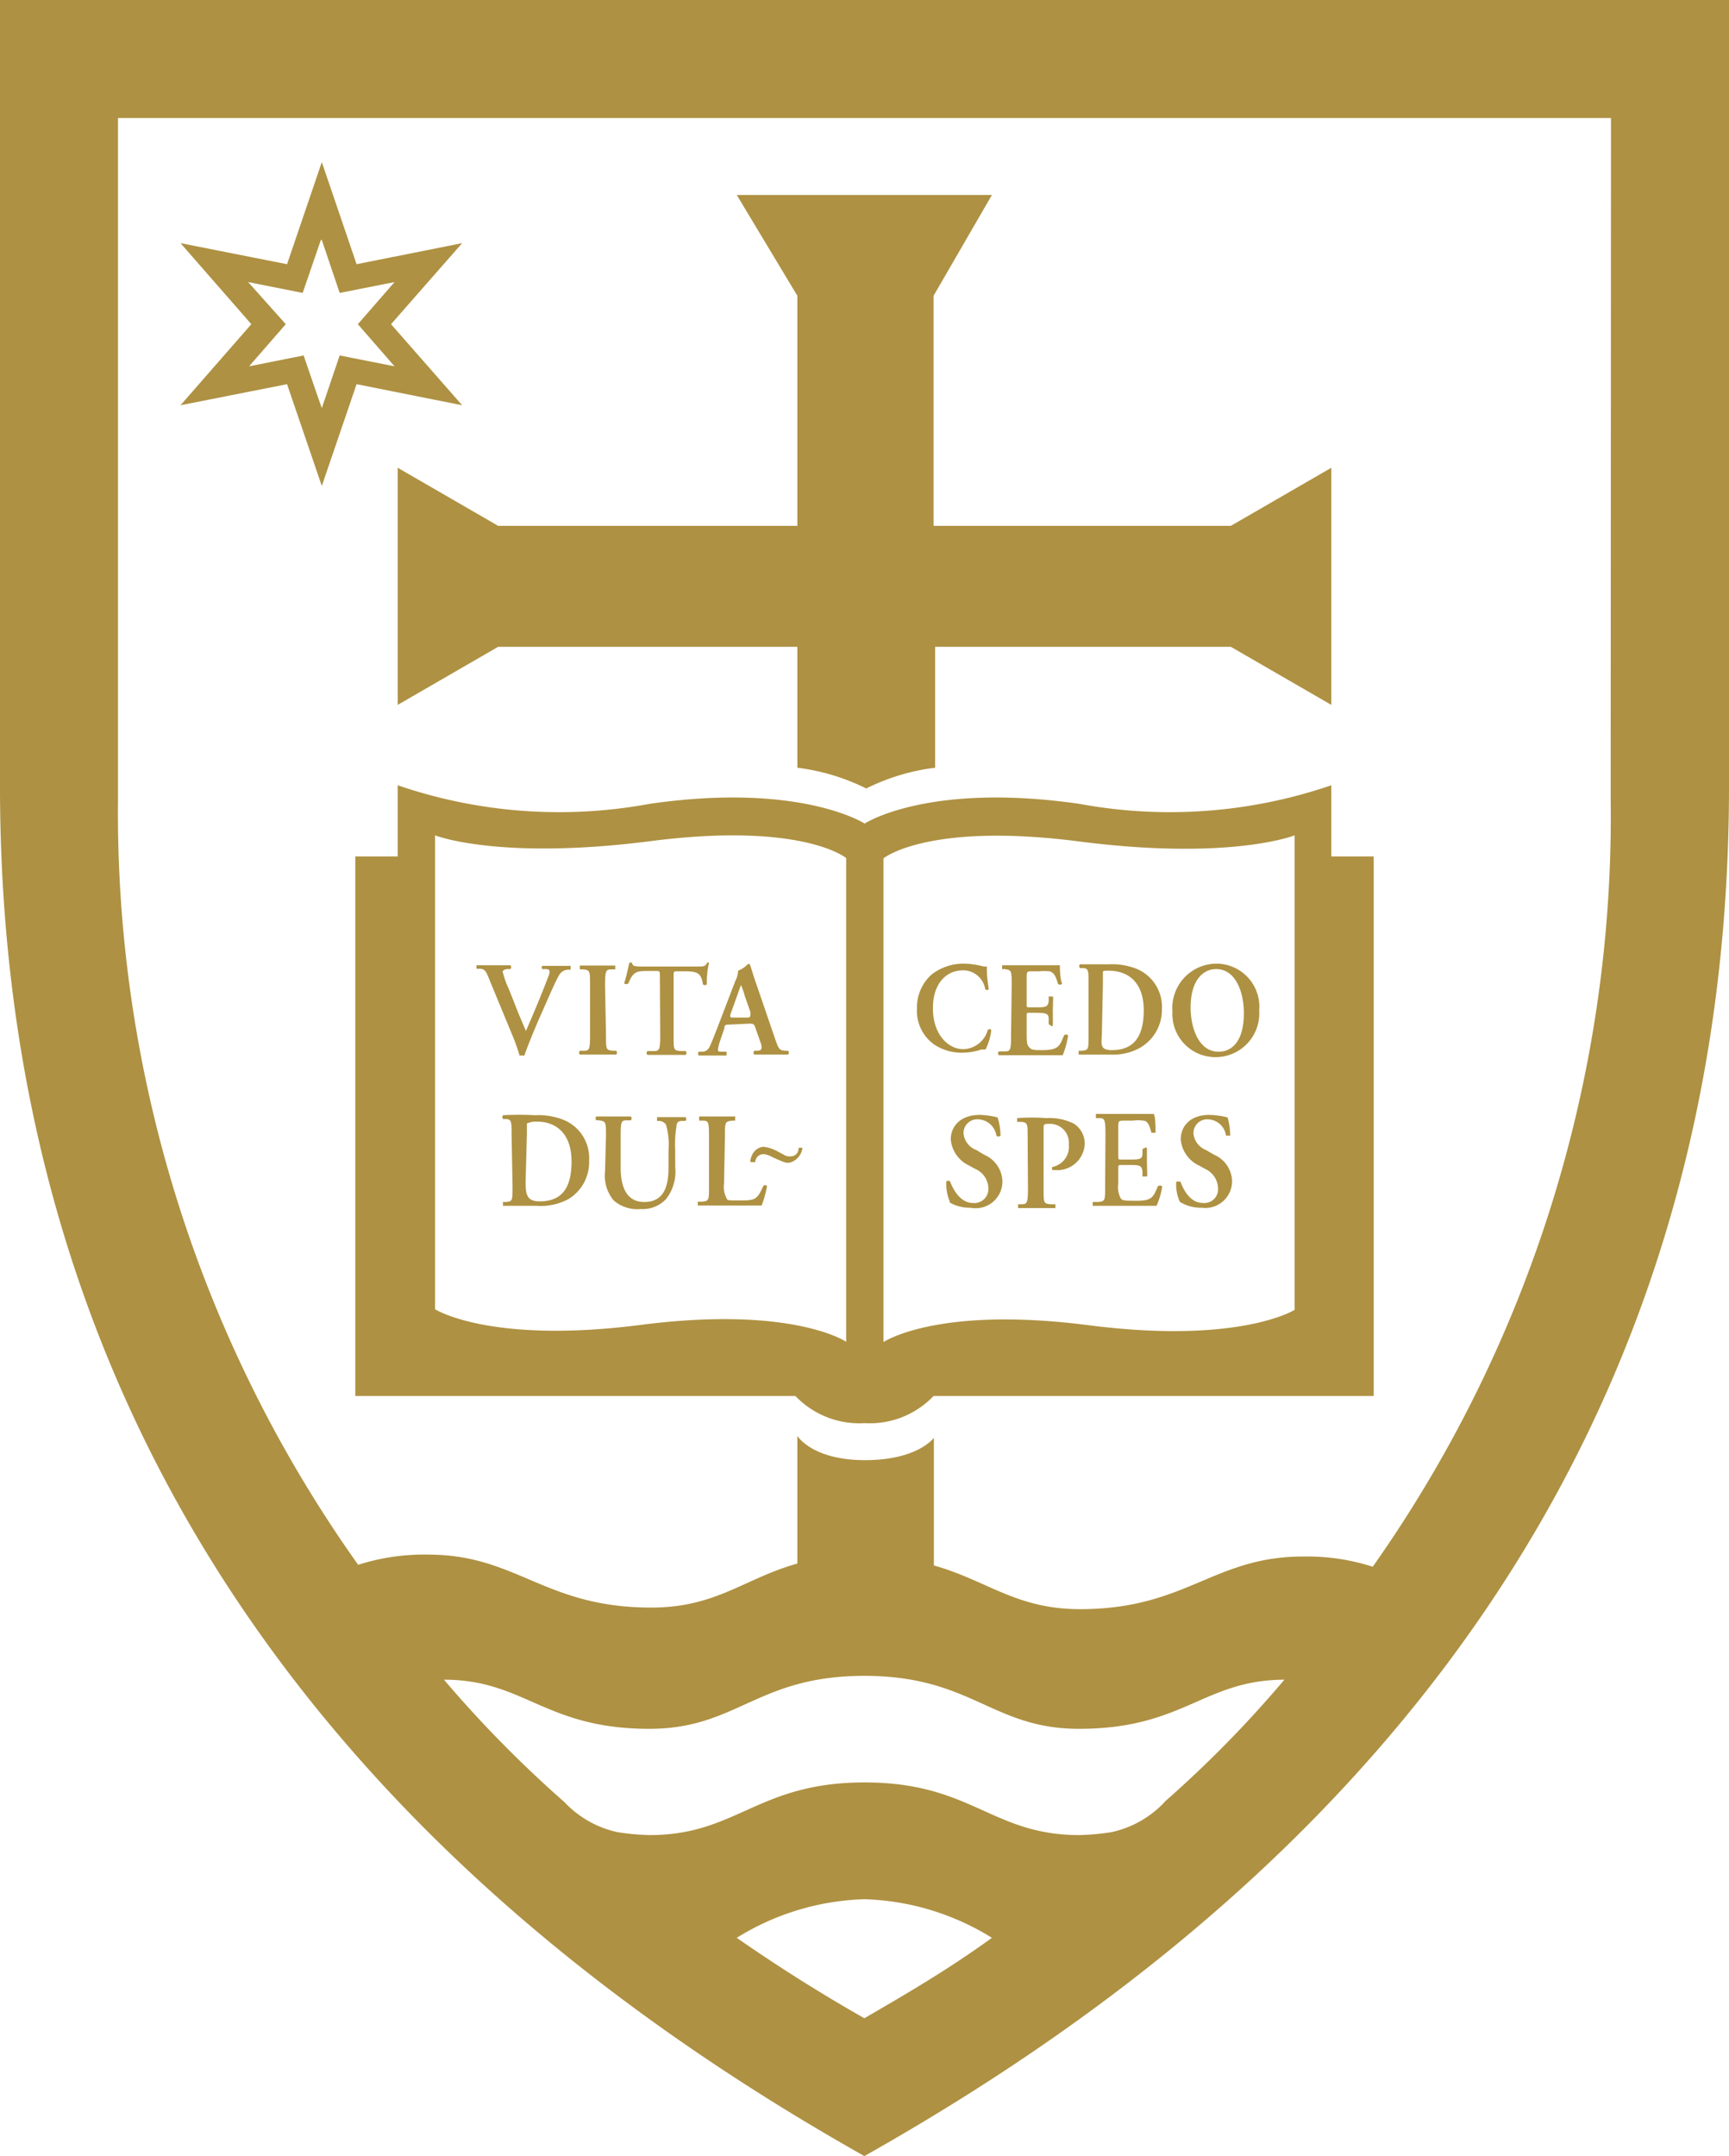
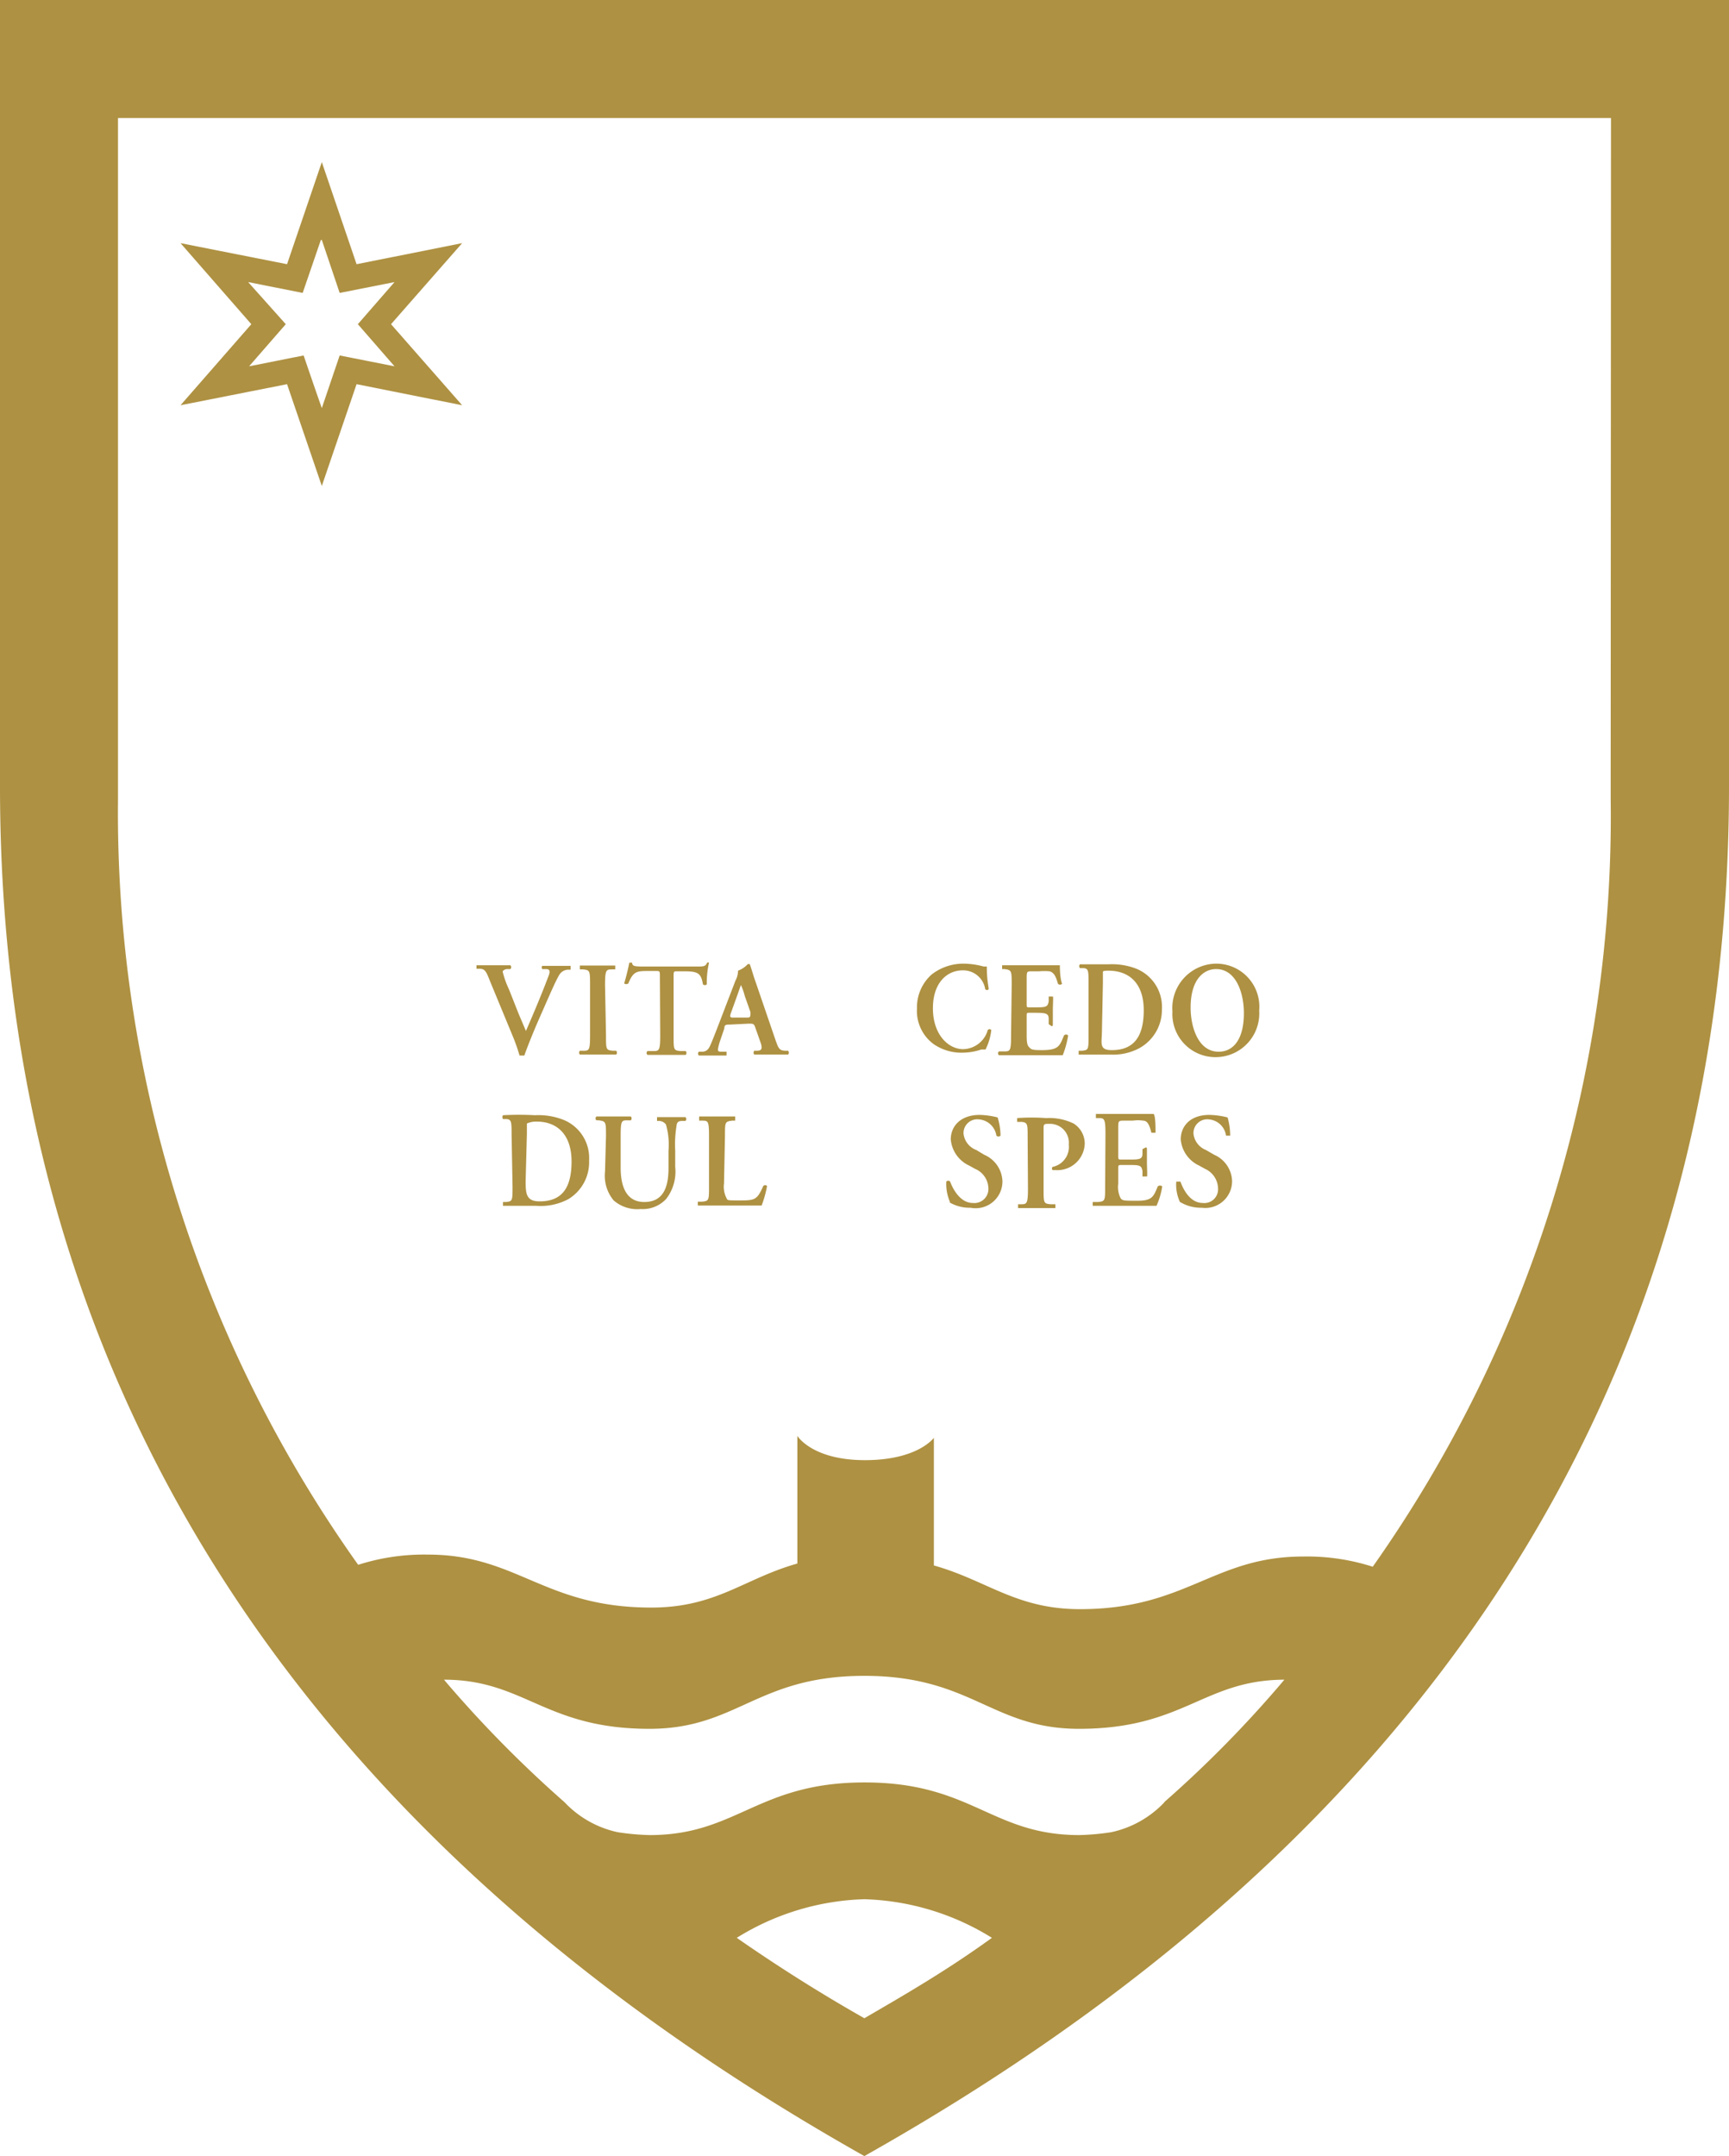
<svg xmlns="http://www.w3.org/2000/svg" viewBox="0 0.63 54.21 67.57">
  <g id="mark-shield" class="mark-shield" fill="#ae9142">
    <path d="M9 8.91l-3.34-.66 2.22 2.54-2.22 2.54L9 12.67l1.09 3.19 1.09-3.19 3.31.66-2.23-2.54 2.23-2.54-3.31.66-1.09-3.2L9 8.91m1.09-.76l.56 1.66 1.72-.34-1.15 1.32 1.15 1.32-1.72-.34-.56 1.65c-.23-.65-.57-1.65-.57-1.65l-1.71.34 1.15-1.32-1.18-1.32 1.71.34.57-1.66M17.1 32.11c.19-.43.31-.71.43-.92a.34.34 0 01.26-.17h.1v-.12H17a.09.09 0 000 .1h.12c.12 0 .14.07.07.24-.22.58-.47 1.17-.7 1.7l-.23-.54-.3-.76a2.92 2.92 0 01-.2-.56s0-.05.12-.08H16a.08.08 0 000-.12h-1.06v.11h.1c.17 0 .21.1.32.38l.74 1.79c.07.17.14.38.19.55H16.44c.07-.21.27-.71.44-1.1zM19 33.08c0 .45 0 .46.23.48h.09a.09.09 0 010 .12h-1.14a.09.09 0 010-.12h.09c.2 0 .23 0 .23-.48V31.5c0-.45 0-.47-.23-.49h-.09v-.12h1.11v.12h-.09c-.19 0-.23 0-.23.49zM20.69 31.24c0-.17 0-.18-.11-.18h-.23c-.38 0-.49 0-.65.39a.11.11 0 01-.13 0c.07-.23.13-.49.16-.65h.09c0 .11.08.12.36.12h1.68c.2 0 .26 0 .31-.12a.08.08 0 01.06 0 2.81 2.81 0 00-.07.68.09.09 0 01-.12 0c-.06-.33-.13-.41-.57-.41h-.24c-.11 0-.11 0-.11.18v1.84c0 .45 0 .46.23.48h.15a.09.09 0 010 .12h-1.2a.08.08 0 010-.12h.17c.19 0 .23 0 .23-.48zM23.48 32.71c.13 0 .16 0 .2.12l.18.51c.05.18 0 .21-.11.22h-.1a.09.09 0 000 .12h1.06a.09.09 0 000-.12h-.06c-.22 0-.24-.07-.34-.35l-.61-1.78c-.07-.19-.12-.38-.19-.58a.08.08 0 00-.07 0 .77.77 0 01-.3.2.66.66 0 01-.08.31l-.58 1.51c-.09.23-.16.41-.21.52s-.1.18-.23.2h-.13a.09.09 0 000 .12h.87v-.12h-.13c-.16 0-.17 0-.09-.29l.15-.44c0-.12.06-.12.17-.12zm-.48-.19c-.1 0-.14 0-.07-.18l.18-.5.12-.34a1.83 1.83 0 01.12.34l.18.51c0 .14 0 .17-.1.17zM16.52 36.16v-.32a.69.69 0 01.31-.06c.64 0 1.09.41 1.09 1.25s-.31 1.25-1 1.25c-.41 0-.44-.22-.44-.63zm-.45 1.65c0 .45 0 .47-.21.49h-.09v.12h1.05a1.85 1.85 0 001-.21 1.35 1.35 0 00.65-1.21 1.29 1.29 0 00-.79-1.27 2.15 2.15 0 00-.91-.15 9.09 9.09 0 00-1 0 .11.11 0 000 .12h.08c.19 0 .19.08.19.49zM19 36.23c0-.44 0-.46-.23-.49h-.07a.08.08 0 010-.12h1.08a.09.09 0 010 .12h-.1c-.19 0-.22 0-.22.49v1c0 .57.17 1.07.74 1.07s.76-.42.76-1.06v-.54a2.32 2.32 0 00-.08-.83.28.28 0 00-.2-.11h-.08v-.12h.89a.08.08 0 010 .12h-.09c-.07 0-.15 0-.18.1a3.62 3.62 0 00-.05.83v.51a1.4 1.4 0 01-.28 1 1 1 0 01-.8.32 1.13 1.13 0 01-.85-.27 1.21 1.21 0 01-.27-.91zM22.73 36.23c0-.44 0-.45.23-.48h.09v-.13h-1.13v.13H22c.2 0 .23 0 .23.48v1.58c0 .44 0 .46-.23.48h-.12v.12h2a3.5 3.5 0 00.17-.61.08.08 0 00-.12 0c-.19.43-.26.45-.72.45s-.39 0-.44-.09a.77.77 0 01-.07-.44z" />
-     <path d="M41.74 27.47v-2.23a15.61 15.61 0 01-7.91.58c-4.75-.68-6.72.62-6.72.62s-2-1.3-6.73-.62a15.61 15.61 0 01-7.91-.58v2.23h-1.33v16.91h13.8a2.77 2.77 0 002.17.85 2.76 2.76 0 002.16-.85h13.8V27.47zM26.53 42.68s-1.68-1.14-6.43-.53-6.46-.49-6.46-.49V26.81s2 .79 6.76.18 6.13.53 6.13.53zm14.06-1s-1.72 1.09-6.47.48-6.42.53-6.42.53V27.53s1.38-1.14 6.13-.53 6.76-.19 6.76-.19z" />
    <path d="M31 31.63a.07.07 0 01-.11 0 .7.7 0 00-.71-.59c-.47 0-.93.37-.93 1.19s.48 1.28.95 1.28a.82.82 0 00.77-.6.07.07 0 01.11 0 1.78 1.78 0 01-.18.61h-.13a1.89 1.89 0 01-.57.1 1.54 1.54 0 01-.93-.27 1.29 1.29 0 01-.52-1.11 1.38 1.38 0 01.46-1.07 1.62 1.62 0 011-.34 2.45 2.45 0 01.63.09h.1c0 .1 0 .33.05.63M31.72 31.5c0-.45 0-.47-.23-.5h-.07v-.12h1.81c0 .06 0 .4.07.58a.09.09 0 01-.13 0c-.07-.25-.13-.35-.26-.39a1.76 1.76 0 00-.33 0h-.22c-.17 0-.17 0-.17.25v.77c0 .11 0 .11.09.11h.14c.36 0 .43 0 .46-.19v-.15h.13c.02 0 0 .26 0 .43v.44c0 .13-.1 0-.13 0v-.17c0-.18-.1-.19-.46-.19h-.14c-.09 0-.09 0-.09.11V33c0 .22 0 .37.07.44s.06.1.4.1c.53 0 .56-.12.7-.46a.09.09 0 01.13 0 2.9 2.9 0 01-.17.62h-2a.08.08 0 010-.12h.15c.2 0 .23 0 .23-.49zM34.58 31.42v-.32c0-.03 0-.05.17-.05.66 0 1.11.4 1.11 1.24s-.32 1.25-1 1.25c-.42 0-.31-.22-.31-.63zm-.45 1.65c0 .46 0 .47-.22.49h-.09v.12h1a1.74 1.74 0 00.9-.2 1.37 1.37 0 00.71-1.22 1.29 1.29 0 00-.8-1.27 2.1 2.1 0 00-.86-.14h-.91a.09.09 0 000 .12h.08c.19 0 .19.07.19.48zM38.13 31c.62 0 .87.74.87 1.38 0 .85-.35 1.21-.79 1.21-.65 0-.88-.79-.88-1.38 0-.9.42-1.21.8-1.21m0-.17a1.39 1.39 0 00-1.37 1.5 1.35 1.35 0 001.37 1.43 1.37 1.37 0 001.35-1.46 1.35 1.35 0 00-1.35-1.47M29.79 38.31a1.41 1.41 0 01-.12-.65.08.08 0 01.12 0c.08.22.31.67.71.67a.44.44 0 00.49-.45.68.68 0 00-.42-.62l-.18-.1a1 1 0 01-.58-.82c0-.42.31-.77.91-.77a2.52 2.52 0 01.56.08 2.06 2.06 0 01.09.57.09.09 0 01-.13 0 .6.6 0 00-.56-.51.43.43 0 00-.47.45.62.62 0 00.4.51l.25.15a.94.94 0 01.57.83.84.84 0 01-1 .83 1.26 1.26 0 01-.68-.18M32.22 36.26c0-.39 0-.45-.18-.47h-.15v-.12a6.2 6.2 0 01.91 0 1.74 1.74 0 01.86.17.74.74 0 01.35.64.86.86 0 01-.92.82H33a.08.08 0 010-.1.64.64 0 00.51-.7.59.59 0 00-.59-.65c-.2 0-.2 0-.2.18v1.85c0 .45 0 .47.22.49h.15v.12h-1.17v-.12H32c.19 0 .23 0 .23-.49zM34.65 37.81c0 .45 0 .47-.23.49h-.16v.12h2a2.32 2.32 0 00.18-.61.11.11 0 00-.14 0c-.14.34-.18.46-.7.45-.35 0-.42 0-.47-.09a.77.77 0 01-.07-.44v-.47c0-.11 0-.12.1-.12h.2c.36 0 .43 0 .46.19v.17h.14c.02 0 0-.28 0-.45v-.41c0-.11-.1 0-.14 0v.14c0 .19-.1.19-.46.19h-.2c-.09 0-.1 0-.1-.11V36c0-.24 0-.25.18-.25h.28a1.08 1.08 0 01.32 0c.14 0 .2.14.26.38h.13c0-.18 0-.52-.06-.59h-1.81v.13h.07c.19 0 .23 0 .23.49zM37 38.31a1.29 1.29 0 01-.12-.65h.13c.08.22.29.67.7.67a.43.43 0 00.48-.45.69.69 0 00-.41-.62l-.18-.1a1 1 0 01-.58-.82c0-.42.3-.77.9-.77a2.53 2.53 0 01.57.08 2.1 2.1 0 01.08.57h-.13a.59.59 0 00-.55-.51.43.43 0 00-.47.45.62.62 0 00.39.51l.26.15a.93.93 0 01.56.83.84.84 0 01-.95.83 1.26 1.26 0 01-.68-.18" />
    <path d="M27.1.63H0v24.64C0 48.76 14.93 61.34 27.1 68.2c12.18-6.86 27.11-19.44 27.11-42.93V.63zm0 63.25a51.47 51.47 0 01-4-2.52 8 8 0 014-1.21 8 8 0 014 1.21c-1.38 1-2.69 1.76-4 2.52m9.41-6.77a3.22 3.22 0 01-1.67.94 7.72 7.72 0 01-1 .09c-2.75 0-3.37-1.65-6.73-1.65s-4 1.65-6.74 1.65a7.61 7.61 0 01-1-.09 3.22 3.22 0 01-1.67-.94 37.14 37.14 0 01-3.78-3.84c2.53 0 3.16 1.54 6.44 1.54 2.76 0 3.37-1.66 6.74-1.66s4 1.66 6.73 1.66c3.29 0 3.9-1.53 6.44-1.54a36.08 36.08 0 01-3.77 3.84m14-31.46a40.79 40.79 0 01-7.46 24.08 6.75 6.75 0 00-2.18-.32c-2.82 0-3.66 1.65-7 1.65-2 0-2.91-.9-4.58-1.37v-4s-.5.7-2.16.7-2.12-.76-2.12-.76v4c-1.67.47-2.54 1.38-4.58 1.38-3.36 0-4.2-1.66-7-1.66a6.78 6.78 0 00-2.19.32A40.66 40.66 0 013.7 25.65V4.33h46.81z" />
-     <path d="M29.26 20.9h9.33l3.15 1.82v-7.43l-3.15 1.82h-9.32V9.9l1.83-3.16h-8L25 9.9v7.21h-9.38l-3.15-1.82v7.43l3.15-1.82H25v3.79a6.69 6.69 0 012.16.65 6.63 6.63 0 012.16-.65V20.9zM23.55 37.05h.13c0-.11.09-.25.26-.25a.72.72 0 01.29.1c.34.15.38.17.49.17s.4-.14.44-.47h-.12c0 .18-.12.27-.26.27s-.1 0-.39-.15a1.19 1.19 0 00-.45-.15s-.35 0-.42.46" />
  </g>
</svg>